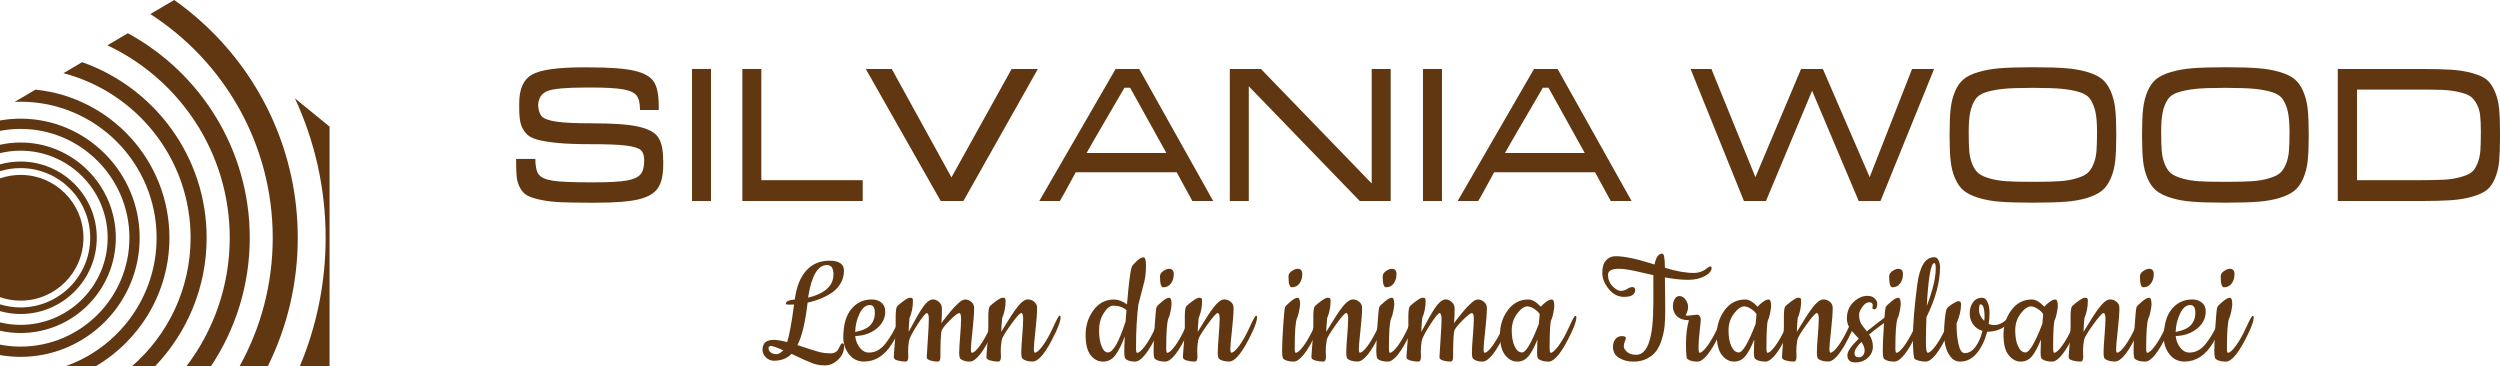
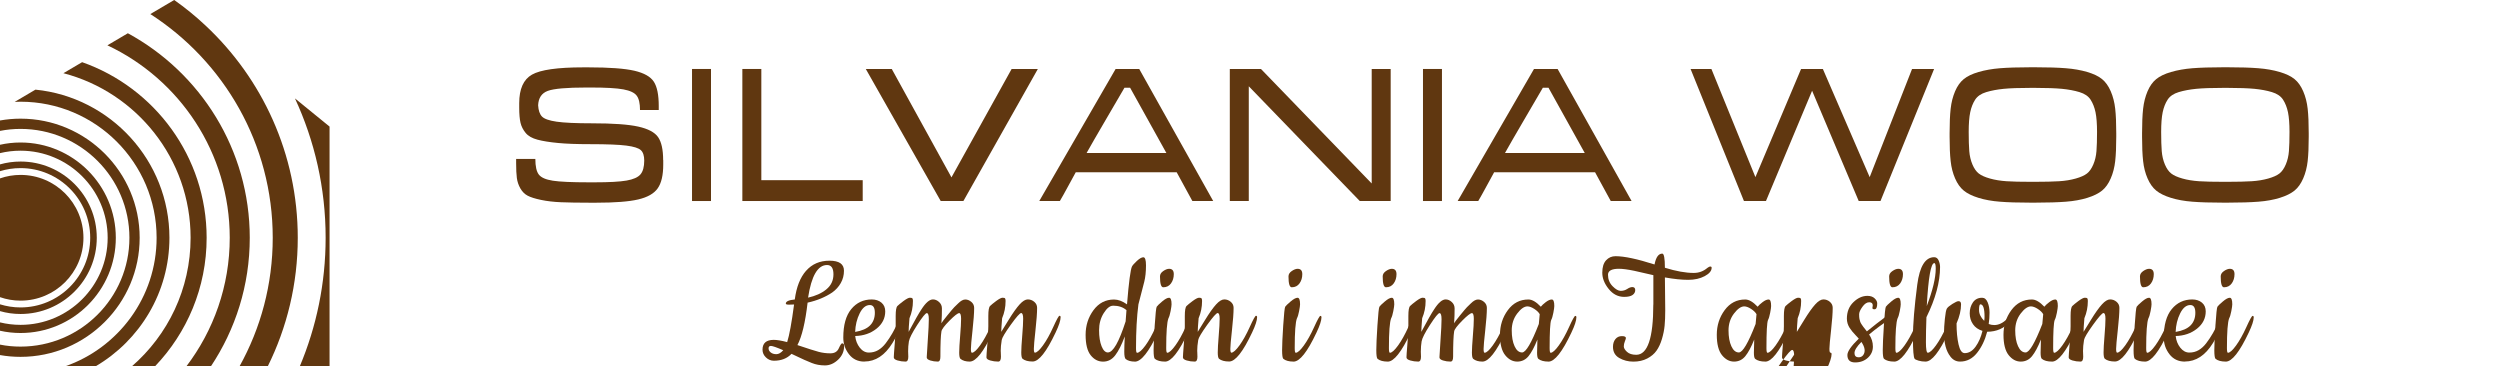
<svg xmlns="http://www.w3.org/2000/svg" id="Layer_2" viewBox="0 0 739.1 108.3">
  <defs>
    <style>.cls-1{fill:#603710;}</style>
  </defs>
  <g id="Layer_2-2">
    <path class="cls-1" d="M87.2,29.09c5.82,12.54,9.07,26.5,9.07,41.21,0,13.46-2.72,26.3-7.64,38h8.8V37.42l-10.23-8.33Z" />
    <path class="cls-1" d="M60.72,7.51c-2.89-2.72-5.97-5.22-9.22-7.51l-7.06,4.16c21.75,13.99,36.19,38.4,36.19,66.14,0,13.77-3.55,26.73-9.82,38h8.35c5.68-11.46,8.87-24.37,8.87-38,0-24.75-10.51-47.1-27.31-62.79Z" />
    <path class="cls-1" d="M37.8,9.83l-6.05,3.57c21.35,10.04,36.17,31.77,36.17,56.9,0,14.25-4.78,27.43-12.82,38h7.25c7.26-10.9,11.49-23.96,11.49-38,0-26.08-14.59-48.81-36.04-60.47Z" />
    <path class="cls-1" d="M24.28,18.38l-5.53,3.26c21.61,5.64,37.6,25.31,37.6,48.66,0,15.14-6.73,28.77-17.37,38h6.84c9.45-9.88,15.27-23.27,15.27-38,0-23.96-15.39-44.39-36.81-51.92Z" />
    <path class="cls-1" d="M10.48,26.5l-6.14,3.62c.58-.04,1.16-.05,1.73-.05,22.19,0,40.23,18.05,40.23,40.23,0,17.56-11.31,32.52-27.04,38h9c13.05-7.65,21.83-21.82,21.83-38,0-22.78-17.4-41.58-39.61-43.8Z" />
    <path class="cls-1" d="M6.07,35.08c-2.06,0-4.1,.19-6.07,.54v3.08c1.97-.39,3.99-.59,6.07-.59,17.75,0,32.19,14.44,32.19,32.19S23.82,102.47,6.07,102.47c-2.08,0-4.1-.19-6.07-.59v3.09c1.97,.35,4.01,.53,6.07,.53,19.43,0,35.22-15.79,35.22-35.2S25.5,35.08,6.07,35.08Z" />
    <path class="cls-1" d="M6.07,42.13c-2.08,0-4.11,.23-6.07,.67v2.47c1.95-.47,3.98-.72,6.07-.72,14.2,0,25.76,11.55,25.76,25.75s-11.56,25.74-25.76,25.74c-2.09,0-4.12-.26-6.07-.73v2.47c1.96,.44,3.99,.67,6.07,.67,15.54,0,28.17-12.62,28.17-28.15s-12.63-28.17-28.17-28.17Z" />
    <path class="cls-1" d="M6.07,47.76c-2.1,0-4.14,.29-6.07,.84v2.01c1.92-.59,3.96-.91,6.07-.91,11.36,0,20.6,9.24,20.6,20.6s-9.24,20.59-20.6,20.59c-2.11,0-4.15-.33-6.07-.92v2.01c1.93,.56,3.97,.85,6.07,.85,12.44,0,22.54-10.11,22.54-22.53s-10.1-22.54-22.54-22.54Z" />
    <path class="cls-1" d="M24.67,70.3c0,10.26-8.32,18.58-18.59,18.58-2.13,0-4.17-.36-6.08-1.03V52.74c1.91-.67,3.95-1.03,6.08-1.03,10.27,0,18.59,8.32,18.59,18.59Z" />
    <g>
      <path class="cls-1" d="M196.08,47.32v1.32c0,3.14-.54,5.48-1.63,7.03-1.08,1.55-3,2.64-5.75,3.29-2.75,.65-6.91,.97-12.49,.97h-1.8c-3.51,0-6.36-.05-8.55-.14-2.19-.09-4.17-.32-5.92-.69-1.75-.37-3.07-.78-3.95-1.25-.88-.46-1.59-1.18-2.15-2.15-.55-.97-.9-2-1.04-3.08-.14-1.08-.21-2.55-.21-4.39v-1.25h5.68c0,2.21,.35,3.76,1.04,4.64,.69,.88,2.06,1.48,4.12,1.8,2.05,.32,5.62,.48,10.69,.48h1.66c4.29,0,7.44-.17,9.45-.52,2.01-.35,3.38-.96,4.12-1.83,.74-.88,1.11-2.24,1.11-4.08,0-1.43-.33-2.46-1-3.08-.67-.62-2.1-1.07-4.29-1.35-2.19-.28-5.73-.42-10.63-.42-3.92,0-7.11-.11-9.55-.35-2.45-.23-4.46-.55-6.06-.97-1.59-.42-2.77-1.08-3.53-2.01-.76-.92-1.27-1.93-1.52-3.01-.25-1.08-.38-2.57-.38-4.46v-1.32c0-4.2,1.26-7.01,3.77-8.44,2.51-1.43,7.56-2.15,15.12-2.15h1.59c6.18,0,10.71,.34,13.57,1,2.86,.67,4.78,1.75,5.75,3.25,.97,1.5,1.45,3.89,1.45,7.17v1.18h-5.54c0-1.94-.32-3.35-.97-4.22-.65-.88-1.96-1.5-3.95-1.87-1.98-.37-5.19-.55-9.62-.55h-1.32c-5.81,0-9.62,.33-11.42,1-1.8,.67-2.75,2.09-2.84,4.26,.09,1.52,.47,2.63,1.14,3.32,.67,.69,2.11,1.2,4.33,1.52,2.22,.32,5.7,.48,10.45,.48,6.18,0,10.74,.32,13.67,.97,2.93,.65,4.89,1.69,5.88,3.12,.99,1.43,1.49,3.69,1.49,6.78Z" />
      <path class="cls-1" d="M210.2,20.39V59.43h-5.61V20.39h5.61Z" />
      <path class="cls-1" d="M255.05,53.27v6.16h-35.58V20.39h5.61V53.27h29.97Z" />
      <path class="cls-1" d="M306.83,20.39l-22.01,39.04h-6.71l-22.15-39.04h7.68l17.65,32.05,17.79-32.05h7.75Z" />
      <path class="cls-1" d="M336.8,20.39l21.87,39.04h-6.16l-4.64-8.51h-29.83c-.42,.74-1.15,2.09-2.21,4.05-1.06,1.96-1.89,3.45-2.49,4.46h-6.09l22.57-39.04h6.99Zm-15.57,24.85h23.6l-10.73-19.31h-1.66c-1.29,2.21-3.17,5.43-5.64,9.66-2.47,4.22-4.33,7.44-5.57,9.66Z" />
      <path class="cls-1" d="M411.14,20.39V59.43h-9.14l-32.81-33.92V59.43h-5.61V20.39h9.21l32.74,33.85V20.39h5.61Z" />
      <path class="cls-1" d="M426.3,20.39V59.43h-5.61V20.39h5.61Z" />
      <path class="cls-1" d="M460.49,20.39l21.87,39.04h-6.16l-4.64-8.51h-29.83c-.42,.74-1.15,2.09-2.21,4.05-1.06,1.96-1.89,3.45-2.49,4.46h-6.09l22.57-39.04h6.99Zm-15.57,24.85h23.6l-10.73-19.31h-1.66c-1.29,2.21-3.17,5.43-5.64,9.66-2.47,4.22-4.33,7.44-5.57,9.66Z" />
      <path class="cls-1" d="M571.8,20.39l-15.85,39.04h-6.44l-13.78-32.6-13.64,32.6h-6.51l-15.78-39.04h6.16l13.01,31.98,13.5-31.98h6.44l13.84,31.98,12.53-31.98h6.51Z" />
      <path class="cls-1" d="M601.84,59.91h-1.66c-3.6,0-6.58-.09-8.93-.28-2.35-.18-4.46-.56-6.33-1.14-1.87-.58-3.32-1.29-4.36-2.15-1.04-.85-1.89-2.05-2.56-3.6-.67-1.54-1.11-3.25-1.31-5.12-.21-1.87-.31-4.26-.31-7.16v-1.11c0-2.91,.1-5.31,.31-7.2,.21-1.89,.65-3.61,1.31-5.16s1.52-2.75,2.56-3.6c1.04-.85,2.5-1.56,4.4-2.11,1.89-.55,4-.92,6.33-1.11,2.33-.18,5.29-.28,8.89-.28h1.66c3.6,0,6.56,.09,8.89,.28,2.33,.18,4.44,.55,6.33,1.11,1.89,.55,3.36,1.26,4.4,2.11,1.04,.85,1.89,2.05,2.56,3.6s1.11,3.26,1.32,5.16c.21,1.89,.31,4.29,.31,7.2v1.11c0,2.91-.1,5.29-.31,7.16s-.65,3.58-1.32,5.12c-.67,1.55-1.52,2.75-2.56,3.6-1.04,.85-2.49,1.57-4.36,2.15-1.87,.58-3.98,.96-6.33,1.14-2.35,.18-5.33,.28-8.93,.28Zm-1.52-6.16h1.38c2.91,0,5.26-.06,7.06-.17s3.44-.38,4.92-.8c1.48-.42,2.58-.91,3.32-1.49,.74-.58,1.36-1.46,1.87-2.67,.51-1.2,.82-2.51,.93-3.95,.11-1.43,.17-3.32,.17-5.68s-.15-4.38-.45-5.81c-.3-1.43-.79-2.67-1.45-3.7s-1.76-1.79-3.29-2.25c-1.52-.46-3.24-.78-5.16-.97-1.92-.18-4.56-.28-7.93-.28h-1.38c-3.37,0-6.01,.09-7.93,.28-1.92,.19-3.63,.51-5.16,.97s-2.62,1.21-3.29,2.25-1.15,2.27-1.45,3.7c-.3,1.43-.45,3.37-.45,5.81s.06,4.25,.17,5.68,.43,2.75,.93,3.95c.51,1.2,1.13,2.09,1.87,2.67,.74,.58,1.84,1.07,3.32,1.49,1.48,.42,3.12,.68,4.92,.8s4.15,.17,7.06,.17Z" />
      <path class="cls-1" d="M658.74,59.91h-1.66c-3.6,0-6.58-.09-8.93-.28-2.35-.18-4.46-.56-6.33-1.14-1.87-.58-3.32-1.29-4.36-2.15-1.04-.85-1.89-2.05-2.56-3.6-.67-1.54-1.11-3.25-1.31-5.12-.21-1.87-.31-4.26-.31-7.16v-1.11c0-2.91,.1-5.31,.31-7.2,.21-1.89,.65-3.61,1.31-5.16s1.52-2.75,2.56-3.6c1.04-.85,2.5-1.56,4.4-2.11,1.89-.55,4-.92,6.33-1.11,2.33-.18,5.29-.28,8.89-.28h1.66c3.6,0,6.56,.09,8.89,.28,2.33,.18,4.44,.55,6.33,1.11,1.89,.55,3.36,1.26,4.4,2.11,1.04,.85,1.89,2.05,2.56,3.6s1.11,3.26,1.32,5.16c.21,1.89,.31,4.29,.31,7.2v1.11c0,2.91-.1,5.29-.31,7.16s-.65,3.58-1.32,5.12c-.67,1.55-1.52,2.75-2.56,3.6-1.04,.85-2.49,1.57-4.36,2.15-1.87,.58-3.98,.96-6.33,1.14-2.35,.18-5.33,.28-8.93,.28Zm-1.52-6.16h1.38c2.91,0,5.26-.06,7.06-.17s3.44-.38,4.92-.8c1.48-.42,2.58-.91,3.32-1.49,.74-.58,1.36-1.46,1.87-2.67,.51-1.2,.82-2.51,.93-3.95,.11-1.43,.17-3.32,.17-5.68s-.15-4.38-.45-5.81c-.3-1.43-.79-2.67-1.45-3.7s-1.76-1.79-3.29-2.25c-1.52-.46-3.24-.78-5.16-.97-1.92-.18-4.56-.28-7.93-.28h-1.38c-3.37,0-6.01,.09-7.93,.28-1.92,.19-3.63,.51-5.16,.97s-2.62,1.21-3.29,2.25-1.15,2.27-1.45,3.7c-.3,1.43-.45,3.37-.45,5.81s.06,4.25,.17,5.68,.43,2.75,.93,3.95c.51,1.2,1.13,2.09,1.87,2.67,.74,.58,1.84,1.07,3.32,1.49,1.48,.42,3.12,.68,4.92,.8s4.15,.17,7.06,.17Z" />
-       <path class="cls-1" d="M739.1,39.36v1.11c0,2.95-.08,5.33-.24,7.13-.16,1.8-.57,3.48-1.21,5.05-.65,1.57-1.45,2.73-2.42,3.5-.97,.76-2.39,1.42-4.26,1.97-1.87,.55-3.98,.91-6.33,1.07-2.35,.16-5.38,.24-9.07,.24h-24.43V20.39h24.43c3.74,0,6.74,.07,9,.21,2.26,.14,4.36,.47,6.3,1,1.94,.53,3.37,1.18,4.29,1.94,.92,.76,1.72,1.9,2.39,3.43,.67,1.52,1.1,3.22,1.28,5.09,.18,1.87,.28,4.3,.28,7.3Zm-42.29,13.91h18.34c3.04,0,5.47-.05,7.27-.14,1.8-.09,3.45-.35,4.95-.76,1.5-.42,2.6-.89,3.29-1.42,.69-.53,1.28-1.39,1.77-2.6,.48-1.2,.77-2.47,.87-3.81,.09-1.34,.14-3.18,.14-5.54,0-2.03-.07-3.67-.21-4.91-.14-1.25-.49-2.38-1.04-3.39-.55-1.01-1.19-1.77-1.9-2.25-.72-.48-1.83-.9-3.36-1.25-1.52-.35-3.14-.55-4.84-.62-1.71-.07-4.01-.1-6.92-.1h-18.34v26.79Z" />
    </g>
    <g>
      <path class="cls-1" d="M238.32,80.05c1.75-1.99,4.05-2.98,6.91-2.98s4.28,.99,4.28,2.96c0,1.33-.31,2.54-.94,3.65-.63,1.11-1.47,2.03-2.52,2.78-2.07,1.39-4.51,2.4-7.29,3.01-.68,5.85-1.68,10.03-3.01,12.55,3.13,1.05,5.24,1.73,6.32,2.01,1.09,.29,2.24,.43,3.44,.43s2.03-.49,2.47-1.48c.44-.99,.77-1.48,.97-1.48,.41,0,.61,.25,.61,.77,0,1.6-.6,2.96-1.79,4.08-1.19,1.12-2.48,1.68-3.88,1.68s-2.72-.24-3.88-.71c-1.16-.48-1.89-.78-2.19-.92s-.93-.42-1.86-.87c-.94-.44-1.59-.75-1.96-.92-1.29,1.36-3.03,2.04-5.2,2.04-.88,0-1.67-.32-2.35-.97-.68-.65-1.02-1.41-1.02-2.29,0-1.94,1.1-2.91,3.31-2.91,.95,0,2.28,.22,3.98,.66,.65-2.04,1.33-5.75,2.04-11.12-.37,.03-.88,.05-1.5,.05s-.94-.1-.94-.31c0-.65,.88-1.05,2.65-1.22,.48-3.67,1.59-6.5,3.34-8.49Zm-6.76,23.49c-1.97-.85-3.19-1.27-3.65-1.27s-.69,.24-.69,.71,.21,.88,.64,1.22c.42,.34,.98,.51,1.66,.51s1.36-.39,2.04-1.17Zm12.72-17.98c1.41-1.14,2.12-2.63,2.12-4.46s-.63-2.75-1.89-2.75c-2.75,0-4.62,3.21-5.61,9.64,2.18-.48,3.97-1.28,5.38-2.42Z" />
      <path class="cls-1" d="M255.53,106.9c-1.9,0-3.42-.72-4.54-2.17s-1.68-3.09-1.68-4.92c0-3.71,.78-6.51,2.35-8.42,1.56-1.9,3.59-2.86,6.07-2.86,1.16,0,2.11,.32,2.86,.94,.75,.63,1.12,1.49,1.12,2.58,0,2.04-.86,3.75-2.58,5.12-1.72,1.38-3.82,2.1-6.3,2.17,.14,1.33,.59,2.47,1.35,3.44s1.66,1.45,2.68,1.45,1.94-.24,2.75-.71c.82-.48,1.56-1.16,2.24-2.04,1.43-1.87,2.65-3.99,3.67-6.38,.27-.61,.48-1.05,.64-1.33s.32-.41,.51-.41,.28,.14,.28,.41c0,1.7-1.04,4.25-3.11,7.65-2.24,3.64-5.02,5.46-8.31,5.46Zm-2.7-8.77c2.01-.34,3.48-.99,4.41-1.94,.93-.95,1.4-2.19,1.4-3.72s-.49-2.29-1.48-2.29c-1.19,0-2.19,.82-3.01,2.47-.82,1.65-1.26,3.48-1.33,5.48Z" />
      <path class="cls-1" d="M268.48,103.89l.05,1.58c0,.95-.27,1.43-.82,1.43-.82,0-1.6-.11-2.35-.33-.75-.22-1.12-.53-1.12-.92s.09-1.73,.28-4.03c.19-2.29,.28-4.02,.28-5.18v-3.01c0-1.63,.17-2.62,.51-2.96s.94-.83,1.81-1.48c.87-.64,1.5-.97,1.89-.97s.64,.07,.74,.2c.1,.14,.15,.39,.15,.76,0,1.8-.34,3.5-1.02,5.1-.17,1.94-.25,3.28-.25,4.03,1.8-3.37,3.06-5.58,3.77-6.63,1.26-1.97,2.4-2.96,3.42-2.96,.65,0,1.25,.26,1.81,.77s.84,1.14,.84,1.89,0,1.45-.03,2.12c-.02,.66-.04,1.18-.08,1.56-.03,.38-.05,.61-.05,.71,.14-.27,.71-1.04,1.73-2.29,1.02-1.26,1.71-2.07,2.07-2.45s.74-.75,1.15-1.12c.78-.78,1.49-1.17,2.12-1.17s1.22,.24,1.78,.71,.84,1.07,.84,1.78c0,1.5-.16,3.7-.48,6.6-.32,2.91-.48,4.74-.48,5.51s.1,1.15,.31,1.15c.58-.03,1.38-.76,2.4-2.17,1.02-1.41,2.03-3.22,3.03-5.43,1-2.21,1.61-3.31,1.84-3.31s.33,.14,.33,.41c0,.95-.49,2.46-1.48,4.54-2.69,5.71-4.95,8.57-6.78,8.57-1.16,0-2.07-.27-2.75-.82-.24-.24-.36-.86-.36-1.86s.09-2.63,.28-4.9c.19-2.26,.28-3.95,.28-5.07s-.19-1.68-.56-1.68c-.44,0-1.4,.75-2.88,2.24s-2.27,2.55-2.37,3.16c-.2,1.16-.31,3.66-.31,7.5,0,.95-.25,1.43-.77,1.43-.78,0-1.52-.11-2.22-.33-.7-.22-1.05-.53-1.05-.92s.1-2.07,.31-5.02,.31-5.04,.31-6.25-.2-1.81-.59-1.81-1.33,1.17-2.83,3.49c-1.5,2.33-2.32,3.95-2.47,4.87-.15,.92-.23,1.9-.23,2.96Z" />
      <path class="cls-1" d="M295.87,103.89l.05,1.58c0,.95-.27,1.43-.82,1.43-.82,0-1.6-.11-2.35-.33-.75-.22-1.12-.53-1.12-.92s.09-1.73,.28-4.03,.28-4.02,.28-5.18v-3.01c0-1.63,.17-2.62,.51-2.96,.34-.34,.94-.83,1.81-1.48,.87-.64,1.5-.97,1.89-.97s.64,.07,.74,.2c.1,.14,.15,.39,.15,.76,0,1.8-.34,3.5-1.02,5.1-.17,1.94-.26,3.28-.26,4.03,.14-.2,.85-1.36,2.14-3.47,1.29-2.11,2.39-3.65,3.29-4.64,.9-.99,1.71-1.48,2.42-1.48s1.35,.24,1.91,.71,.84,1.07,.84,1.78c0,1.5-.16,3.7-.48,6.6-.32,2.91-.48,4.74-.48,5.51s.1,1.15,.31,1.15c.58-.03,1.38-.76,2.4-2.17,1.02-1.41,2.03-3.22,3.03-5.43,1-2.21,1.61-3.31,1.84-3.31s.33,.14,.33,.41c0,.95-.49,2.46-1.48,4.54-2.69,5.71-4.95,8.57-6.78,8.57-1.33,0-2.33-.27-3.01-.82-.24-.24-.36-.86-.36-1.86s.09-2.63,.28-4.9c.19-2.26,.28-3.95,.28-5.07s-.2-1.68-.59-1.68-1.42,1.17-3.09,3.49c-1.67,2.33-2.55,3.82-2.65,4.46-.2,1.19-.31,2.31-.31,3.37Z" />
      <path class="cls-1" d="M335.49,106.9c-1.16,0-2.06-.25-2.7-.76-.27-.27-.41-.99-.41-2.14s.05-2.67,.15-4.54c-.92,2.45-1.85,4.3-2.81,5.56-.95,1.26-2.15,1.89-3.6,1.89s-2.67-.63-3.67-1.89c-1-1.26-1.5-3.26-1.5-6.02s.77-5.18,2.32-7.29c1.55-2.11,3.58-3.16,6.09-3.16,1.22,0,2.5,.48,3.83,1.43,.54-6.63,1.04-10.37,1.48-11.22,.2-.37,.69-.92,1.45-1.63,.77-.71,1.4-1.07,1.91-1.07s.77,.8,.77,2.4c0,1.87-.17,3.49-.51,4.84-.92,3.5-1.5,5.73-1.73,6.68-.48,3.67-.71,7.99-.71,12.95,0,.92,.1,1.38,.31,1.38,.61-.03,1.43-.75,2.45-2.14,1.02-1.39,2.03-3.2,3.03-5.43,1-2.23,1.61-3.34,1.84-3.34s.33,.14,.33,.41c0,.95-.49,2.46-1.48,4.54-2.69,5.71-4.96,8.57-6.83,8.57Zm-6.43-16.52c-.92,0-1.84,.73-2.75,2.19-.92,1.46-1.38,3.15-1.38,5.07s.25,3.49,.74,4.72c.49,1.22,1.11,1.84,1.86,1.84,1.53,0,3.28-3.06,5.25-9.18,.17-1.87,.25-2.97,.25-3.32-.99-.88-2.31-1.33-3.98-1.33Z" />
      <path class="cls-1" d="M344.42,106.9c-1.33,0-2.33-.27-3.01-.82-.24-.24-.36-1.09-.36-2.55s.11-3.9,.33-7.32c.22-3.42,.42-5.26,.59-5.53,.17-.27,.7-.78,1.58-1.53,.88-.75,1.57-1.12,2.07-1.12s.74,.65,.74,1.94c0,.34-.09,1-.28,1.99-.19,.99-.4,1.7-.64,2.14-.44,1.12-.66,4.06-.66,8.82,0,.92,.1,1.38,.31,1.38,.58-.03,1.38-.76,2.4-2.17,1.02-1.41,2.03-3.22,3.03-5.43,1-2.21,1.61-3.31,1.84-3.31s.33,.14,.33,.41c0,.95-.49,2.46-1.48,4.54-2.69,5.71-4.95,8.57-6.78,8.57Zm-1.48-25.19c0-.61,.32-1.14,.97-1.58,.65-.44,1.22-.66,1.73-.66,.92,0,1.38,.53,1.38,1.58s-.27,1.96-.82,2.73c-.54,.76-1.31,1.15-2.29,1.15-.65,0-.97-1.07-.97-3.21Z" />
      <path class="cls-1" d="M353.96,103.89l.05,1.58c0,.95-.27,1.43-.82,1.43-.82,0-1.6-.11-2.35-.33-.75-.22-1.12-.53-1.12-.92s.09-1.73,.28-4.03,.28-4.02,.28-5.18v-3.01c0-1.63,.17-2.62,.51-2.96,.34-.34,.94-.83,1.81-1.48,.87-.64,1.5-.97,1.89-.97s.64,.07,.74,.2c.1,.14,.15,.39,.15,.76,0,1.8-.34,3.5-1.02,5.1-.17,1.94-.26,3.28-.26,4.03,.14-.2,.85-1.36,2.14-3.47,1.29-2.11,2.39-3.65,3.29-4.64,.9-.99,1.71-1.48,2.42-1.48s1.35,.24,1.91,.71,.84,1.07,.84,1.78c0,1.5-.16,3.7-.48,6.6-.32,2.91-.48,4.74-.48,5.51s.1,1.15,.31,1.15c.58-.03,1.38-.76,2.4-2.17,1.02-1.41,2.03-3.22,3.03-5.43,1-2.21,1.61-3.31,1.84-3.31s.33,.14,.33,.41c0,.95-.49,2.46-1.48,4.54-2.69,5.71-4.95,8.57-6.78,8.57-1.33,0-2.33-.27-3.01-.82-.24-.24-.36-.86-.36-1.86s.09-2.63,.28-4.9c.19-2.26,.28-3.95,.28-5.07s-.2-1.68-.59-1.68-1.42,1.17-3.09,3.49c-1.67,2.33-2.55,3.82-2.65,4.46-.2,1.19-.31,2.31-.31,3.37Z" />
      <path class="cls-1" d="M382.41,106.9c-1.33,0-2.33-.27-3.01-.82-.24-.24-.36-1.09-.36-2.55s.11-3.9,.33-7.32c.22-3.42,.42-5.26,.59-5.53,.17-.27,.7-.78,1.58-1.53,.88-.75,1.57-1.12,2.07-1.12s.74,.65,.74,1.94c0,.34-.09,1-.28,1.99-.19,.99-.4,1.7-.64,2.14-.44,1.12-.66,4.06-.66,8.82,0,.92,.1,1.38,.31,1.38,.58-.03,1.38-.76,2.4-2.17,1.02-1.41,2.03-3.22,3.03-5.43,1-2.21,1.62-3.31,1.84-3.31s.33,.14,.33,.41c0,.95-.49,2.46-1.48,4.54-2.69,5.71-4.95,8.57-6.78,8.57Zm-1.48-25.19c0-.61,.32-1.14,.97-1.58,.65-.44,1.22-.66,1.73-.66,.92,0,1.38,.53,1.38,1.58s-.27,1.96-.82,2.73c-.54,.76-1.31,1.15-2.29,1.15-.65,0-.97-1.07-.97-3.21Z" />
-       <path class="cls-1" d="M391.95,103.89l.05,1.58c0,.95-.27,1.43-.82,1.43-.82,0-1.6-.11-2.35-.33-.75-.22-1.12-.53-1.12-.92s.09-1.73,.28-4.03,.28-4.02,.28-5.18v-3.01c0-1.63,.17-2.62,.51-2.96,.34-.34,.94-.83,1.81-1.48,.87-.64,1.5-.97,1.89-.97s.64,.07,.74,.2c.1,.14,.15,.39,.15,.76,0,1.8-.34,3.5-1.02,5.1-.17,1.94-.26,3.28-.26,4.03,.14-.2,.85-1.36,2.14-3.47,1.29-2.11,2.39-3.65,3.29-4.64,.9-.99,1.71-1.48,2.42-1.48s1.35,.24,1.91,.71c.56,.48,.84,1.07,.84,1.78,0,1.5-.16,3.7-.48,6.6-.32,2.91-.48,4.74-.48,5.51s.1,1.15,.31,1.15c.58-.03,1.38-.76,2.4-2.17,1.02-1.41,2.03-3.22,3.03-5.43,1-2.21,1.61-3.31,1.84-3.31s.33,.14,.33,.41c0,.95-.49,2.46-1.48,4.54-2.69,5.71-4.95,8.57-6.78,8.57-1.33,0-2.33-.27-3.01-.82-.24-.24-.36-.86-.36-1.86s.09-2.63,.28-4.9c.19-2.26,.28-3.95,.28-5.07s-.2-1.68-.59-1.68-1.42,1.17-3.08,3.49c-1.67,2.33-2.55,3.82-2.65,4.46-.2,1.19-.31,2.31-.31,3.37Z" />
      <path class="cls-1" d="M410.26,106.9c-1.33,0-2.33-.27-3.01-.82-.24-.24-.36-1.09-.36-2.55s.11-3.9,.33-7.32c.22-3.42,.42-5.26,.59-5.53,.17-.27,.7-.78,1.58-1.53,.88-.75,1.57-1.12,2.07-1.12s.74,.65,.74,1.94c0,.34-.09,1-.28,1.99-.19,.99-.4,1.7-.64,2.14-.44,1.12-.66,4.06-.66,8.82,0,.92,.1,1.38,.31,1.38,.58-.03,1.38-.76,2.4-2.17,1.02-1.41,2.03-3.22,3.03-5.43,1-2.21,1.62-3.31,1.84-3.31s.33,.14,.33,.41c0,.95-.49,2.46-1.48,4.54-2.69,5.71-4.95,8.57-6.78,8.57Zm-1.48-25.19c0-.61,.32-1.14,.97-1.58,.65-.44,1.22-.66,1.73-.66,.92,0,1.38,.53,1.38,1.58s-.27,1.96-.82,2.73c-.54,.76-1.31,1.15-2.29,1.15-.65,0-.97-1.07-.97-3.21Z" />
      <path class="cls-1" d="M420.05,103.89l.05,1.58c0,.95-.27,1.43-.82,1.43-.82,0-1.6-.11-2.35-.33s-1.12-.53-1.12-.92,.09-1.73,.28-4.03,.28-4.02,.28-5.18v-3.01c0-1.63,.17-2.62,.51-2.96s.94-.83,1.81-1.48c.87-.64,1.5-.97,1.89-.97s.64,.07,.74,.2c.1,.14,.15,.39,.15,.76,0,1.8-.34,3.5-1.02,5.1-.17,1.94-.25,3.28-.25,4.03,1.8-3.37,3.06-5.58,3.77-6.63,1.26-1.97,2.4-2.96,3.42-2.96,.65,0,1.25,.26,1.81,.77,.56,.51,.84,1.14,.84,1.89s0,1.45-.03,2.12c-.02,.66-.04,1.18-.08,1.56-.03,.38-.05,.61-.05,.71,.14-.27,.71-1.04,1.73-2.29,1.02-1.26,1.71-2.07,2.07-2.45,.36-.37,.74-.75,1.15-1.12,.78-.78,1.49-1.17,2.12-1.17s1.22,.24,1.79,.71c.56,.48,.84,1.07,.84,1.78,0,1.5-.16,3.7-.48,6.6-.32,2.91-.49,4.74-.49,5.51s.1,1.15,.31,1.15c.58-.03,1.38-.76,2.4-2.17,1.02-1.41,2.03-3.22,3.04-5.43,1-2.21,1.61-3.31,1.84-3.31s.33,.14,.33,.41c0,.95-.49,2.46-1.48,4.54-2.69,5.71-4.95,8.57-6.78,8.57-1.16,0-2.07-.27-2.75-.82-.24-.24-.36-.86-.36-1.86s.09-2.63,.28-4.9c.19-2.26,.28-3.95,.28-5.07s-.19-1.68-.56-1.68c-.44,0-1.4,.75-2.88,2.24-1.48,1.5-2.27,2.55-2.37,3.16-.2,1.16-.31,3.66-.31,7.5,0,.95-.25,1.43-.77,1.43-.78,0-1.52-.11-2.22-.33-.7-.22-1.05-.53-1.05-.92s.1-2.07,.31-5.02,.31-5.04,.31-6.25-.2-1.81-.59-1.81-1.33,1.17-2.83,3.49c-1.5,2.33-2.32,3.95-2.47,4.87s-.23,1.9-.23,2.96Z" />
      <path class="cls-1" d="M457.79,106.9c-1.33,0-2.33-.27-3.01-.82-.24-.24-.36-.84-.36-1.81s.03-2.27,.1-3.9c-.88,2.21-1.76,3.85-2.63,4.92-.87,1.07-1.98,1.61-3.34,1.61s-2.55-.64-3.57-1.91c-1.02-1.28-1.53-3.28-1.53-6.02s.77-5.16,2.32-7.27c1.55-2.11,3.58-3.16,6.09-3.16,1.09,0,2.31,.71,3.67,2.14,.27-.37,.76-.82,1.45-1.35,.7-.53,1.29-.79,1.79-.79s.74,.65,.74,1.94c0,.34-.09,1-.28,1.99-.19,.99-.4,1.7-.64,2.14-.31,.78-.46,3.55-.46,8.31,0,.92,.1,1.38,.31,1.38,.58-.03,1.38-.76,2.4-2.17,1.02-1.41,2.03-3.22,3.03-5.43,1-2.21,1.61-3.31,1.84-3.31s.33,.14,.33,.41c0,.95-.49,2.46-1.48,4.54-2.69,5.71-4.95,8.57-6.78,8.57Zm-6.22-16.32c-.95,0-1.96,.71-3.03,2.12-1.07,1.41-1.61,3.07-1.61,4.97s.28,3.47,.84,4.69c.56,1.22,1.3,1.84,2.22,1.84,1.12,0,2.77-2.8,4.95-8.42,.03-.27,.08-.74,.13-1.4s.09-1.16,.13-1.5c-.31-.54-.84-1.06-1.61-1.56-.77-.49-1.44-.74-2.01-.74Z" />
      <path class="cls-1" d="M488.8,90.02v-8.67c-.65-.14-1.58-.35-2.8-.64-1.22-.29-2.16-.5-2.81-.64-1.94-.41-3.47-.61-4.59-.61-2.14,0-3.21,.59-3.21,1.78,0,1.33,.45,2.45,1.35,3.37,.9,.92,1.71,1.38,2.42,1.38s1.35-.19,1.91-.56c.56-.37,1.06-.56,1.5-.56,.58,0,.87,.3,.87,.89s-.26,1.08-.79,1.45c-.53,.37-1.35,.56-2.47,.56-1.8,0-3.33-.78-4.59-2.35-1.26-1.56-1.89-3.16-1.89-4.79s.37-2.86,1.12-3.67c.75-.82,1.68-1.22,2.8-1.22,2.58,0,6.43,.82,11.53,2.45,.41-2.14,1.17-3.21,2.29-3.21,.51,0,.77,1.39,.77,4.18,3.3,1.02,6.14,1.53,8.52,1.53,1.53,0,2.87-.49,4.03-1.48,.34-.27,.64-.41,.89-.41s.38,.12,.38,.36c0,.92-.68,1.74-2.04,2.47-1.36,.73-2.99,1.1-4.9,1.1s-4.2-.24-6.88-.71c.07,4.69,.1,7.92,.1,9.69s-.06,3.28-.18,4.54c-.12,1.26-.38,2.58-.79,3.95s-.94,2.53-1.61,3.47c-.66,.94-1.58,1.71-2.75,2.32-1.17,.61-2.53,.92-4.08,.92s-2.94-.36-4.18-1.07c-1.24-.71-1.86-1.82-1.86-3.31,0-.92,.24-1.67,.71-2.27,.48-.59,1.11-.89,1.91-.89s1.2,.19,1.2,.56c0,.17-.1,.5-.31,1-.2,.49-.31,.99-.31,1.48s.31,1.03,.94,1.61c.63,.58,1.54,.87,2.73,.87,3.37,0,5.05-4.95,5.05-14.84Z" />
-       <path class="cls-1" d="M498.99,93.33l2.81-.31c.27,0,.51,.15,.71,.46,.2,.31,.31,.63,.31,.97s-.11,1.5-.33,3.47c-.22,1.97-.33,3.53-.33,4.67s.1,1.71,.31,1.71c.58-.03,1.38-.76,2.4-2.17,1.02-1.41,2.03-3.22,3.04-5.43,1-2.21,1.61-3.31,1.84-3.31s.33,.14,.33,.41c0,.95-.49,2.46-1.48,4.54-2.69,5.71-4.95,8.57-6.78,8.57-1.33,0-2.33-.27-3.01-.82-.24-.24-.36-1.72-.36-4.44s.29-5.05,.87-6.99c-1.97,0-3.35-.63-4.13-1.89-.41-.65-.61-1.38-.61-2.19s.17-1.53,.51-2.14,.82-.92,1.45-.92,1.21,.33,1.73,.99,.79,1.4,.79,2.22-.24,1.63-.71,2.45c.13,.1,.36,.15,.66,.15Z" />
      <path class="cls-1" d="M521.89,106.9c-1.33,0-2.33-.27-3.01-.82-.24-.24-.36-.84-.36-1.81s.03-2.27,.1-3.9c-.88,2.21-1.76,3.85-2.63,4.92s-1.98,1.61-3.34,1.61-2.55-.64-3.57-1.91c-1.02-1.28-1.53-3.28-1.53-6.02s.77-5.16,2.32-7.27c1.55-2.11,3.58-3.16,6.09-3.16,1.09,0,2.31,.71,3.67,2.14,.27-.37,.76-.82,1.45-1.35,.7-.53,1.29-.79,1.79-.79s.74,.65,.74,1.94c0,.34-.09,1-.28,1.99s-.4,1.7-.64,2.14c-.31,.78-.46,3.55-.46,8.31,0,.92,.1,1.38,.31,1.38,.58-.03,1.38-.76,2.4-2.17,1.02-1.41,2.03-3.22,3.04-5.43,1-2.21,1.61-3.31,1.84-3.31s.33,.14,.33,.41c0,.95-.49,2.46-1.48,4.54-2.69,5.71-4.95,8.57-6.78,8.57Zm-6.22-16.32c-.95,0-1.96,.71-3.04,2.12-1.07,1.41-1.61,3.07-1.61,4.97s.28,3.47,.84,4.69c.56,1.22,1.3,1.84,2.22,1.84,1.12,0,2.77-2.8,4.95-8.42,.03-.27,.08-.74,.13-1.4s.09-1.16,.13-1.5c-.31-.54-.84-1.06-1.61-1.56-.76-.49-1.44-.74-2.01-.74Z" />
-       <path class="cls-1" d="M531.07,103.89l.05,1.58c0,.95-.27,1.43-.82,1.43-.82,0-1.6-.11-2.35-.33-.75-.22-1.12-.53-1.12-.92s.09-1.73,.28-4.03,.28-4.02,.28-5.18v-3.01c0-1.63,.17-2.62,.51-2.96,.34-.34,.94-.83,1.81-1.48,.87-.64,1.5-.97,1.89-.97s.64,.07,.74,.2c.1,.14,.15,.39,.15,.76,0,1.8-.34,3.5-1.02,5.1-.17,1.94-.25,3.28-.25,4.03,.14-.2,.85-1.36,2.14-3.47,1.29-2.11,2.39-3.65,3.29-4.64,.9-.99,1.71-1.48,2.42-1.48s1.35,.24,1.91,.71c.56,.48,.84,1.07,.84,1.78,0,1.5-.16,3.7-.48,6.6-.32,2.91-.49,4.74-.49,5.51s.1,1.15,.31,1.15c.58-.03,1.38-.76,2.4-2.17,1.02-1.41,2.03-3.22,3.04-5.43,1-2.21,1.61-3.31,1.84-3.31s.33,.14,.33,.41c0,.95-.49,2.46-1.48,4.54-2.69,5.71-4.95,8.57-6.78,8.57-1.33,0-2.33-.27-3.01-.82-.24-.24-.36-.86-.36-1.86s.09-2.63,.28-4.9c.19-2.26,.28-3.95,.28-5.07s-.2-1.68-.59-1.68-1.42,1.17-3.09,3.49-2.55,3.82-2.65,4.46c-.2,1.19-.31,2.31-.31,3.37Z" />
+       <path class="cls-1" d="M531.07,103.89l.05,1.58c0,.95-.27,1.43-.82,1.43-.82,0-1.6-.11-2.35-.33-.75-.22-1.12-.53-1.12-.92s.09-1.73,.28-4.03,.28-4.02,.28-5.18v-3.01c0-1.63,.17-2.62,.51-2.96,.34-.34,.94-.83,1.81-1.48,.87-.64,1.5-.97,1.89-.97s.64,.07,.74,.2c.1,.14,.15,.39,.15,.76,0,1.8-.34,3.5-1.02,5.1-.17,1.94-.25,3.28-.25,4.03,.14-.2,.85-1.36,2.14-3.47,1.29-2.11,2.39-3.65,3.29-4.64,.9-.99,1.71-1.48,2.42-1.48s1.35,.24,1.91,.71c.56,.48,.84,1.07,.84,1.78,0,1.5-.16,3.7-.48,6.6-.32,2.91-.49,4.74-.49,5.51s.1,1.15,.31,1.15s.33,.14,.33,.41c0,.95-.49,2.46-1.48,4.54-2.69,5.71-4.95,8.57-6.78,8.57-1.33,0-2.33-.27-3.01-.82-.24-.24-.36-.86-.36-1.86s.09-2.63,.28-4.9c.19-2.26,.28-3.95,.28-5.07s-.2-1.68-.59-1.68-1.42,1.17-3.09,3.49-2.55,3.82-2.65,4.46c-.2,1.19-.31,2.31-.31,3.37Z" />
      <path class="cls-1" d="M553.56,91.04l.1-.76c0-.61-.35-.92-1.05-.92s-1.37,.45-2.01,1.35c-.65,.9-.97,1.64-.97,2.22s.03,1.04,.1,1.38,.14,.62,.23,.84c.08,.22,.23,.49,.43,.79s.36,.53,.46,.66l.56,.71c.24,.34,.41,.56,.51,.66,1.77-1.46,3.88-3.09,6.32-4.9,.13-.1,.29-.15,.46-.15,.34,0,.51,.19,.51,.56s-.15,.66-.46,.87c-2.18,1.39-4.23,2.91-6.17,4.54,.75,1.09,1.12,2.28,1.12,3.57s-.49,2.4-1.48,3.31-2.24,1.38-3.77,1.38-2.29-.73-2.29-2.19c0-1.05,1.12-2.67,3.37-4.85-.17-.2-.48-.54-.92-.99s-.77-.82-.99-1.1c-.22-.27-.48-.63-.79-1.07-.54-.85-.82-1.77-.82-2.75,0-2.01,.65-3.63,1.94-4.87,1.29-1.24,2.67-1.86,4.13-1.86,.92,0,1.63,.25,2.14,.74,.51,.49,.76,.99,.76,1.5,0,1.16-.27,1.73-.82,1.73-.41,0-.61-.13-.61-.41Zm-3.26,10.05c-1.36,1.36-2.04,2.46-2.04,3.29s.42,1.25,1.27,1.25c.51,0,.94-.2,1.28-.61,.75-1.02,.58-2.33-.51-3.93Z" />
      <path class="cls-1" d="M559.99,106.9c-1.33,0-2.33-.27-3.01-.82-.24-.24-.36-1.09-.36-2.55s.11-3.9,.33-7.32,.42-5.26,.59-5.53c.17-.27,.7-.78,1.58-1.53,.88-.75,1.57-1.12,2.07-1.12s.74,.65,.74,1.94c0,.34-.09,1-.28,1.99-.19,.99-.4,1.7-.64,2.14-.44,1.12-.66,4.06-.66,8.82,0,.92,.1,1.38,.31,1.38,.58-.03,1.38-.76,2.4-2.17,1.02-1.41,2.03-3.22,3.04-5.43,1-2.21,1.61-3.31,1.84-3.31s.33,.14,.33,.41c0,.95-.49,2.46-1.48,4.54-2.69,5.71-4.95,8.57-6.78,8.57Zm-1.48-25.19c0-.61,.32-1.14,.97-1.58,.65-.44,1.22-.66,1.73-.66,.92,0,1.38,.53,1.38,1.58s-.27,1.96-.82,2.73c-.54,.76-1.31,1.15-2.29,1.15-.65,0-.97-1.07-.97-3.21Z" />
      <path class="cls-1" d="M569.27,106.9c-.75,0-1.44-.09-2.07-.28s-1.01-.37-1.15-.54c-.34-.41-.51-2.53-.51-6.35s.42-9.02,1.28-15.58c.71-5.41,2.38-8.11,5-8.11,.61,0,1.05,.33,1.33,.99s.41,1.3,.41,1.91c0,4.42-1.34,9.37-4.03,14.84-.1,2.82-.15,5.28-.15,7.37s.19,3.14,.56,3.14c.58-.03,1.38-.76,2.4-2.17,1.02-1.41,2.03-3.22,3.03-5.43,1-2.21,1.61-3.31,1.84-3.31s.33,.14,.33,.41c0,.95-.49,2.46-1.48,4.54-2.69,5.71-4.95,8.57-6.78,8.57Zm3.01-27.49c0-1.09-.14-1.63-.41-1.63-1.02,0-1.77,4.23-2.24,12.7,1.77-4.66,2.65-8.35,2.65-11.07Z" />
      <path class="cls-1" d="M580.85,104.4c1.22,0,2.29-.64,3.21-1.91,.92-1.28,1.6-2.83,2.04-4.67-1.22-.37-2.16-1.03-2.8-1.96-.65-.94-.97-2.01-.97-3.24s.31-2.29,.94-3.21c.63-.92,1.54-1.38,2.73-1.38,.71,0,1.26,.45,1.63,1.35,.37,.9,.56,1.91,.56,3.04s-.08,2.24-.25,3.37c.51,.2,1.05,.31,1.63,.31,1.33,0,2.6-.61,3.83-1.84,.61-.61,1.03-.92,1.25-.92s.33,.17,.33,.51-.22,.75-.66,1.22c-1.8,2.01-4.08,3.01-6.83,3.01-.65,2.48-1.65,4.57-3.01,6.27-1.36,1.7-3.03,2.55-5,2.55-1.16,0-2.11-.49-2.86-1.48-1.26-1.6-1.89-3.94-1.89-7.04,0-1.05,.08-2.41,.25-4.08s.37-2.69,.59-3.06c.22-.37,.76-.83,1.63-1.38,.87-.54,1.47-.82,1.81-.82,.51,0,.76,.31,.76,.92,0,1.73-.44,3.62-1.33,5.66,0,2.41,.2,4.48,.59,6.2,.39,1.72,.99,2.58,1.81,2.58Zm4.64-14.43c-.27,0-.41,.56-.41,1.68s.51,2.19,1.53,3.21c.07-.41,.1-.82,.1-1.22,0-2.45-.41-3.67-1.22-3.67Z" />
      <path class="cls-1" d="M606.65,106.9c-1.33,0-2.33-.27-3.01-.82-.24-.24-.36-.84-.36-1.81s.03-2.27,.1-3.9c-.88,2.21-1.76,3.85-2.63,4.92s-1.98,1.61-3.34,1.61-2.55-.64-3.57-1.91c-1.02-1.28-1.53-3.28-1.53-6.02s.77-5.16,2.32-7.27c1.55-2.11,3.58-3.16,6.09-3.16,1.09,0,2.31,.71,3.67,2.14,.27-.37,.76-.82,1.45-1.35,.7-.53,1.29-.79,1.79-.79s.74,.65,.74,1.94c0,.34-.09,1-.28,1.99s-.4,1.7-.64,2.14c-.31,.78-.46,3.55-.46,8.31,0,.92,.1,1.38,.31,1.38,.58-.03,1.38-.76,2.4-2.17,1.02-1.41,2.03-3.22,3.04-5.43,1-2.21,1.61-3.31,1.84-3.31s.33,.14,.33,.41c0,.95-.49,2.46-1.48,4.54-2.69,5.71-4.95,8.57-6.78,8.57Zm-6.22-16.32c-.95,0-1.96,.71-3.04,2.12-1.07,1.41-1.61,3.07-1.61,4.97s.28,3.47,.84,4.69c.56,1.22,1.3,1.84,2.22,1.84,1.12,0,2.77-2.8,4.95-8.42,.03-.27,.08-.74,.13-1.4s.09-1.16,.13-1.5c-.31-.54-.84-1.06-1.61-1.56-.76-.49-1.44-.74-2.01-.74Z" />
      <path class="cls-1" d="M615.83,103.89l.05,1.58c0,.95-.27,1.43-.82,1.43-.82,0-1.6-.11-2.35-.33-.75-.22-1.12-.53-1.12-.92s.09-1.73,.28-4.03,.28-4.02,.28-5.18v-3.01c0-1.63,.17-2.62,.51-2.96,.34-.34,.94-.83,1.81-1.48,.87-.64,1.5-.97,1.89-.97s.64,.07,.74,.2c.1,.14,.15,.39,.15,.76,0,1.8-.34,3.5-1.02,5.1-.17,1.94-.25,3.28-.25,4.03,.14-.2,.85-1.36,2.14-3.47,1.29-2.11,2.39-3.65,3.29-4.64,.9-.99,1.71-1.48,2.42-1.48s1.35,.24,1.91,.71c.56,.48,.84,1.07,.84,1.78,0,1.5-.16,3.7-.48,6.6-.32,2.91-.49,4.74-.49,5.51s.1,1.15,.31,1.15c.58-.03,1.38-.76,2.4-2.17,1.02-1.41,2.03-3.22,3.04-5.43,1-2.21,1.61-3.31,1.84-3.31s.33,.14,.33,.41c0,.95-.49,2.46-1.48,4.54-2.69,5.71-4.95,8.57-6.78,8.57-1.33,0-2.33-.27-3.01-.82-.24-.24-.36-.86-.36-1.86s.09-2.63,.28-4.9c.19-2.26,.28-3.95,.28-5.07s-.2-1.68-.59-1.68-1.42,1.17-3.09,3.49-2.55,3.82-2.65,4.46c-.2,1.19-.31,2.31-.31,3.37Z" />
      <path class="cls-1" d="M634.14,106.9c-1.33,0-2.33-.27-3.01-.82-.24-.24-.36-1.09-.36-2.55s.11-3.9,.33-7.32,.42-5.26,.59-5.53c.17-.27,.7-.78,1.58-1.53,.88-.75,1.57-1.12,2.07-1.12s.74,.65,.74,1.94c0,.34-.09,1-.28,1.99-.19,.99-.4,1.7-.64,2.14-.44,1.12-.66,4.06-.66,8.82,0,.92,.1,1.38,.31,1.38,.58-.03,1.38-.76,2.4-2.17,1.02-1.41,2.03-3.22,3.04-5.43,1-2.21,1.61-3.31,1.84-3.31s.33,.14,.33,.41c0,.95-.49,2.46-1.48,4.54-2.69,5.71-4.95,8.57-6.78,8.57Zm-1.48-25.19c0-.61,.32-1.14,.97-1.58,.65-.44,1.22-.66,1.73-.66,.92,0,1.38,.53,1.38,1.58s-.27,1.96-.82,2.73c-.54,.76-1.31,1.15-2.29,1.15-.65,0-.97-1.07-.97-3.21Z" />
      <path class="cls-1" d="M645.92,106.9c-1.9,0-3.42-.72-4.54-2.17s-1.68-3.09-1.68-4.92c0-3.71,.78-6.51,2.35-8.42,1.56-1.9,3.59-2.86,6.07-2.86,1.16,0,2.11,.32,2.86,.94,.75,.63,1.12,1.49,1.12,2.58,0,2.04-.86,3.75-2.58,5.12-1.72,1.38-3.82,2.1-6.3,2.17,.14,1.33,.59,2.47,1.35,3.44,.77,.97,1.66,1.45,2.68,1.45s1.94-.24,2.75-.71c.82-.48,1.56-1.16,2.24-2.04,1.43-1.87,2.65-3.99,3.67-6.38,.27-.61,.48-1.05,.64-1.33s.32-.41,.51-.41,.28,.14,.28,.41c0,1.7-1.04,4.25-3.11,7.65-2.24,3.64-5.02,5.46-8.31,5.46Zm-2.7-8.77c2.01-.34,3.48-.99,4.41-1.94,.93-.95,1.4-2.19,1.4-3.72s-.49-2.29-1.48-2.29c-1.19,0-2.19,.82-3.01,2.47-.82,1.65-1.26,3.48-1.33,5.48Z" />
      <path class="cls-1" d="M658.01,106.9c-1.33,0-2.33-.27-3.01-.82-.24-.24-.36-1.09-.36-2.55s.11-3.9,.33-7.32,.42-5.26,.59-5.53c.17-.27,.7-.78,1.58-1.53,.88-.75,1.57-1.12,2.07-1.12s.74,.65,.74,1.94c0,.34-.09,1-.28,1.99-.19,.99-.4,1.7-.64,2.14-.44,1.12-.66,4.06-.66,8.82,0,.92,.1,1.38,.31,1.38,.58-.03,1.38-.76,2.4-2.17,1.02-1.41,2.03-3.22,3.04-5.43,1-2.21,1.61-3.31,1.84-3.31s.33,.14,.33,.41c0,.95-.49,2.46-1.48,4.54-2.69,5.71-4.95,8.57-6.78,8.57Zm-1.48-25.19c0-.61,.32-1.14,.97-1.58,.65-.44,1.22-.66,1.73-.66,.92,0,1.38,.53,1.38,1.58s-.27,1.96-.82,2.73c-.54,.76-1.31,1.15-2.29,1.15-.65,0-.97-1.07-.97-3.21Z" />
    </g>
  </g>
</svg>